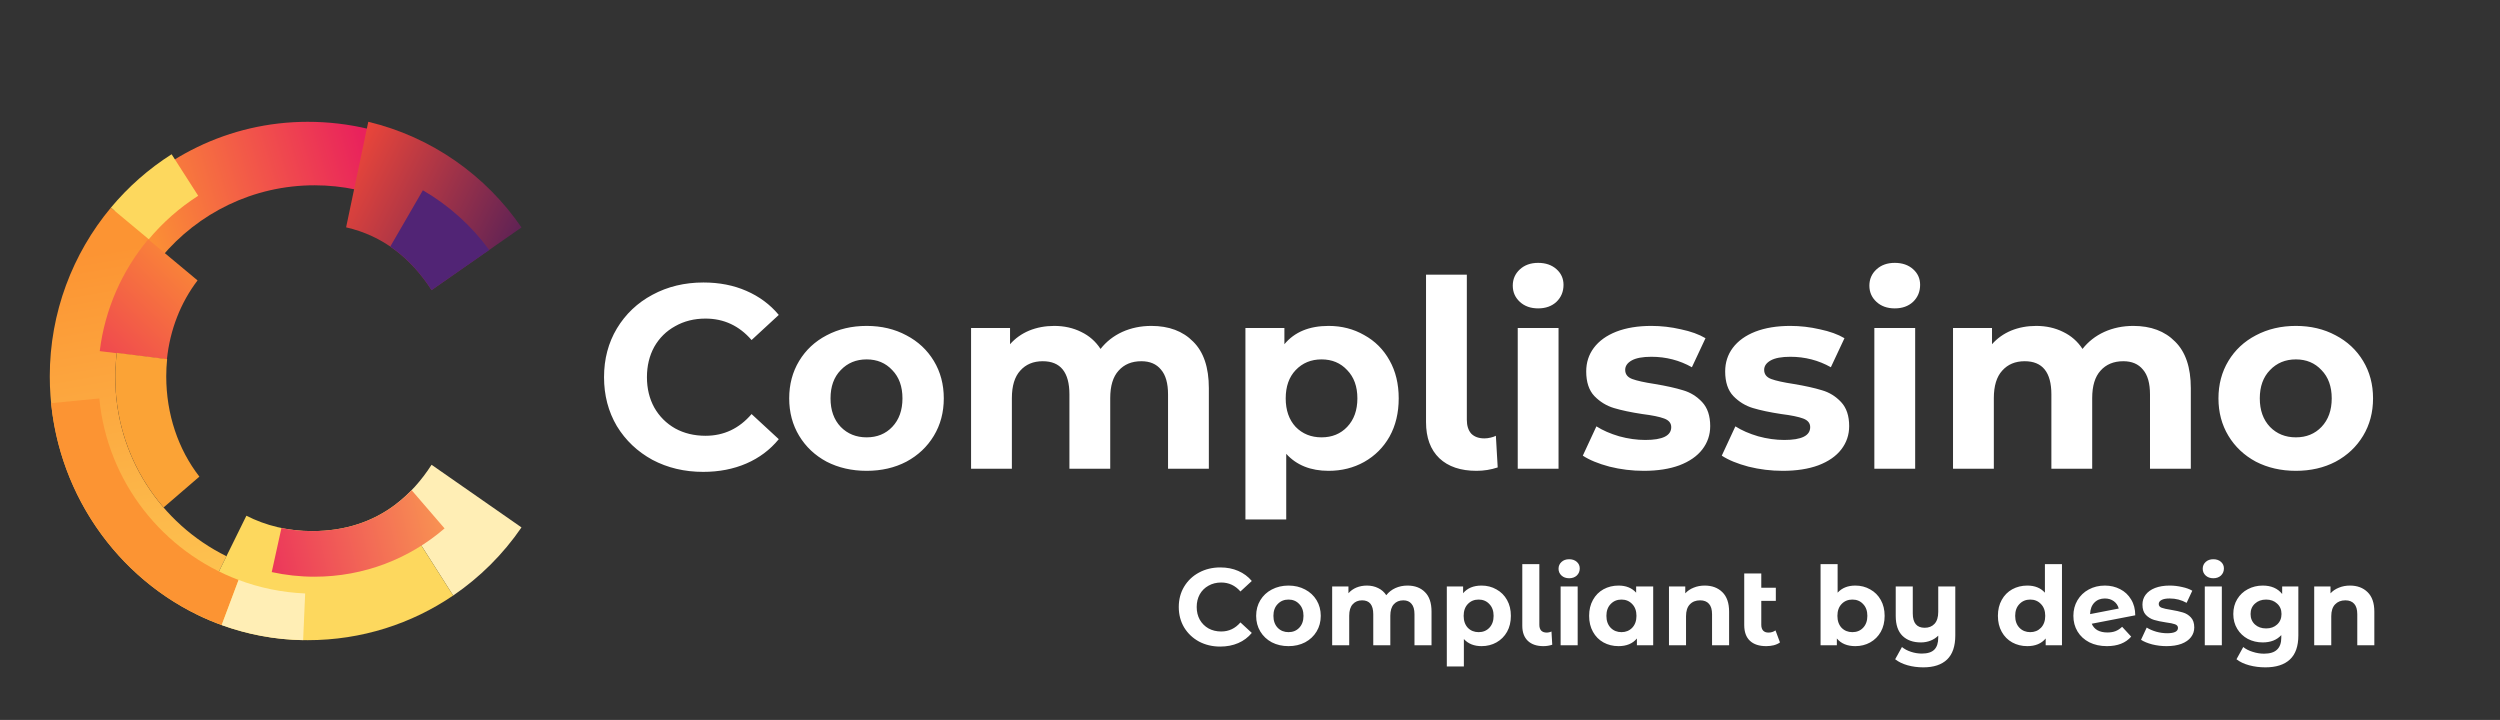
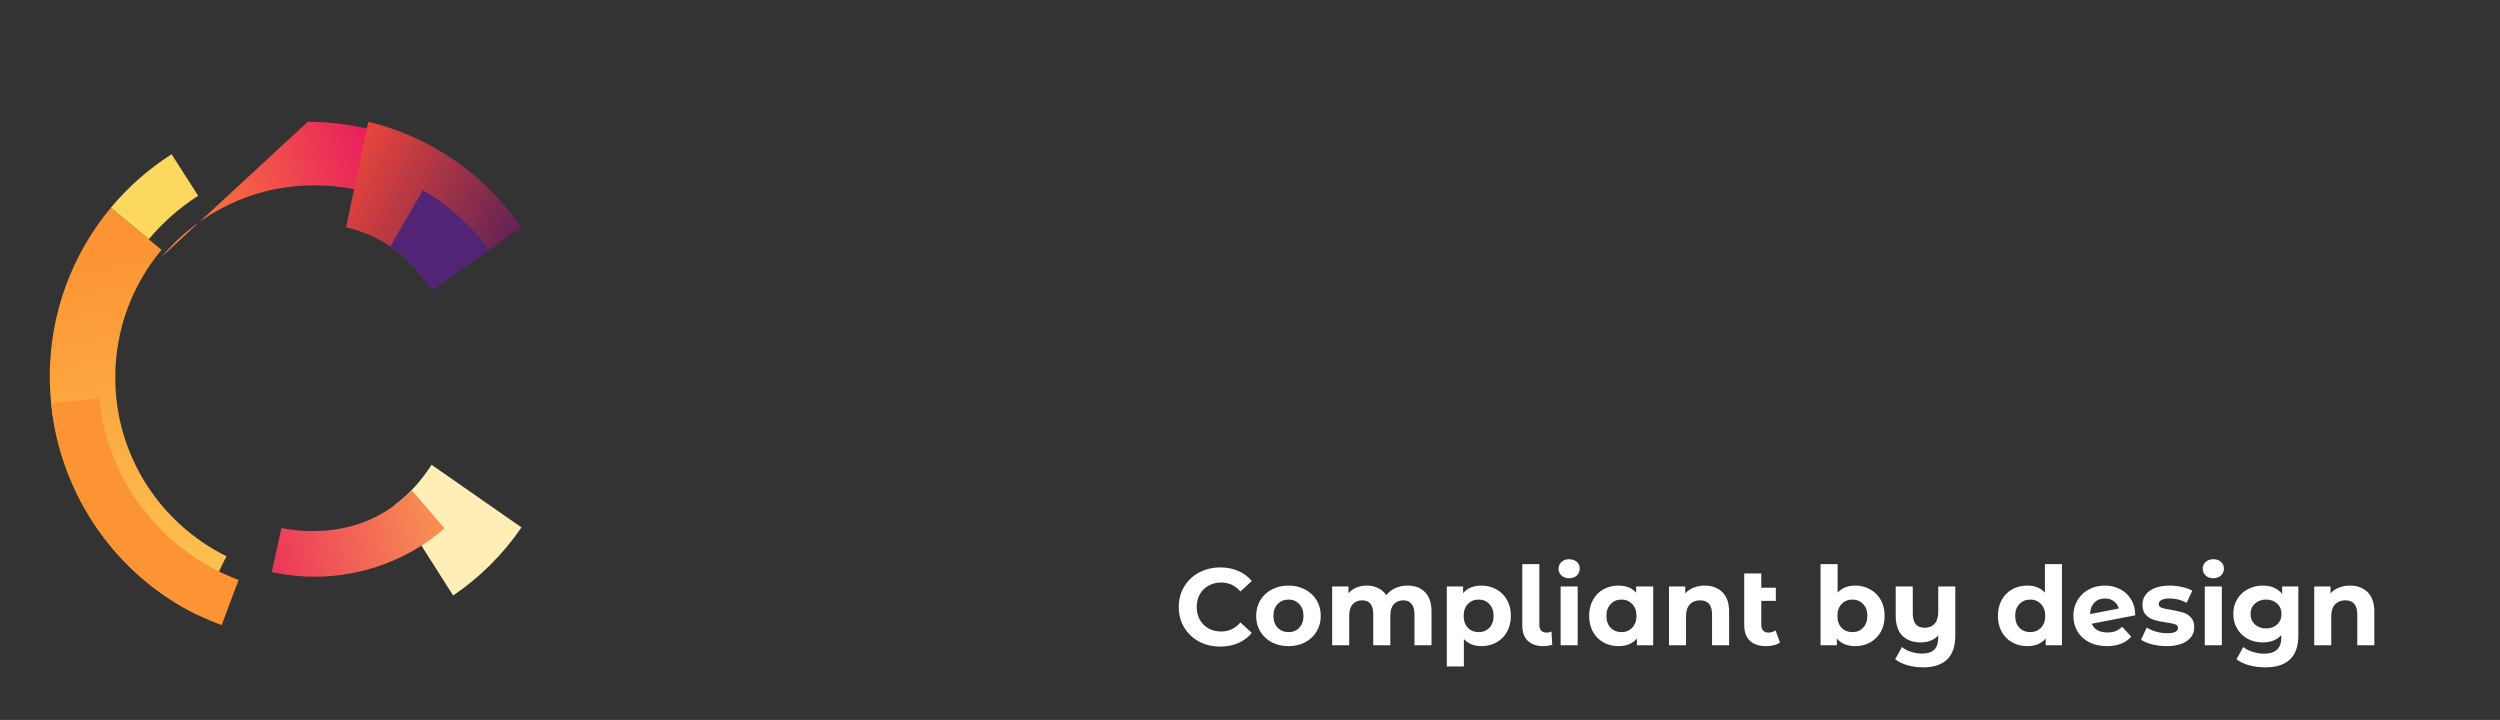
<svg xmlns="http://www.w3.org/2000/svg" width="1573" height="453" viewBox="0 0 1573 453" fill="none">
  <rect x="0" y="0" width="1573" height="453" fill="#333333" stroke="none" />
  <path d="M72.531 237.479C72.531 206.936 83.457 178.954 101.601 157.204L69.76 130.664C45.762 159.458 31.32 196.593 31.32 236.788C31.32 302.584 69.231 360.118 124.294 386.874L142.48 349.967C101.036 329.509 72.525 286.826 72.525 237.479H72.531Z" fill="url(#paint0_linear_29_101)" />
-   <path d="M197.927 116.587C206.768 116.587 215.398 117.506 223.722 119.249L231.739 81.116C219.533 78.195 206.78 76.644 193.648 76.644C143.874 76.644 99.496 99.5 69.777 135.151L101.618 161.691C124.618 134.13 159.223 116.587 197.927 116.587Z" fill="url(#paint1_linear_29_101)" />
+   <path d="M197.927 116.587C206.768 116.587 215.398 117.506 223.722 119.249L231.739 81.116C219.533 78.195 206.78 76.644 193.648 76.644L101.618 161.691C124.618 134.13 159.223 116.587 197.927 116.587Z" fill="url(#paint1_linear_29_101)" />
  <path d="M217.766 143.049C240.766 148.271 258.543 162.305 271.543 182.528L328.12 143.109C305.745 110.433 271.669 86.189 231.727 76.627L217.766 143.049Z" fill="url(#paint2_linear_29_101)" />
  <path d="M107.983 97.061C93.571 106.202 80.68 117.566 69.766 130.662L93.601 150.531C102.502 139.911 112.995 130.674 124.708 123.18L107.983 97.067V97.061Z" fill="#FDD85E" />
  <path d="M271.543 292.432C265.137 302.396 257.57 310.852 248.766 317.499L285.126 374.708C302.02 363.217 316.618 348.649 328.121 331.851L271.543 292.432Z" fill="#FFEEB5" />
-   <path d="M248.769 317.5C234.621 328.18 217.283 334.172 196.416 334.172C181.097 334.172 167.166 330.68 155.032 324.496L124.297 386.867C145.296 397.072 168.794 402.799 193.634 402.799C227.65 402.799 259.112 392.402 285.123 374.703L248.763 317.494L248.769 317.5Z" fill="#FDD85E" />
-   <path d="M93.272 150.574C76.955 170.131 66.023 194.339 62.754 220.921L105.016 226.167C106.921 207.452 113.718 190.336 124.296 176.435L93.272 150.574Z" fill="url(#paint3_linear_29_101)" />
-   <path d="M125.451 299.89C112.151 282.762 104.602 260.621 104.602 236.78C104.602 233.12 104.788 229.508 105.149 225.956L73.489 222.025C72.864 227.092 72.539 232.242 72.539 237.477C72.539 268.747 83.988 297.336 102.919 319.296L125.457 299.89H125.451Z" fill="#FBA336" />
  <path d="M62.49 250.699L32.164 253.662C38.018 312.307 73.993 362.43 124.296 386.872C129.219 389.264 134.285 391.41 139.466 393.291L150.115 364.9C102.498 347.027 67.557 303.232 62.49 250.699Z" fill="url(#paint4_linear_29_101)" />
-   <path d="M192.006 373.408C177.323 372.777 163.242 369.827 150.122 364.898L139.473 393.289C155.531 399.125 172.762 402.449 190.731 402.773L192.006 373.414V373.408Z" fill="#FFEEB5" />
  <path d="M266.072 119.713L245.566 155.141C255.729 162.089 264.365 171.362 271.541 182.529L307.805 157.263C296.675 142.04 282.449 129.221 266.066 119.719L266.072 119.713Z" fill="#512475" />
  <path d="M258.998 308.4C255.789 311.724 252.387 314.765 248.763 317.499C234.616 328.179 217.277 334.171 196.411 334.171C189.686 334.171 183.231 333.498 177.077 332.224L170.977 359.96C179.649 361.859 188.658 362.862 197.901 362.862C229.171 362.862 257.766 351.408 279.72 332.476L258.986 308.406L258.998 308.4Z" fill="url(#paint5_linear_29_101)" />
-   <path d="M442.439 296.903C430.698 296.903 420.055 294.379 410.508 289.332C401.072 284.175 393.611 277.097 388.124 268.1C382.748 258.993 380.06 248.733 380.06 237.322C380.06 225.91 382.748 215.706 388.124 206.708C393.611 197.601 401.072 190.524 410.508 185.477C420.055 180.319 430.753 177.741 442.603 177.741C452.588 177.741 461.586 179.497 469.596 183.008C477.715 186.519 484.518 191.566 490.005 198.15L472.887 213.95C465.097 204.953 455.441 200.454 443.92 200.454C436.788 200.454 430.424 202.045 424.828 205.227C419.232 208.299 414.843 212.634 411.661 218.23C408.588 223.826 407.052 230.19 407.052 237.322C407.052 244.454 408.588 250.818 411.661 256.414C414.843 262.01 419.232 266.399 424.828 269.581C430.424 272.653 436.788 274.19 443.92 274.19C455.441 274.19 465.097 269.636 472.887 260.529L490.005 276.329C484.518 283.023 477.715 288.125 469.596 291.636C461.476 295.147 452.424 296.903 442.439 296.903ZM545.28 296.244C535.954 296.244 527.56 294.324 520.098 290.484C512.747 286.534 506.986 281.102 502.817 274.19C498.647 267.277 496.562 259.432 496.562 250.653C496.562 241.875 498.647 234.03 502.817 227.117C506.986 220.205 512.747 214.828 520.098 210.988C527.56 207.038 535.954 205.063 545.28 205.063C554.607 205.063 562.946 207.038 570.298 210.988C577.649 214.828 583.41 220.205 587.58 227.117C591.749 234.03 593.834 241.875 593.834 250.653C593.834 259.432 591.749 267.277 587.58 274.19C583.41 281.102 577.649 286.534 570.298 290.484C562.946 294.324 554.607 296.244 545.28 296.244ZM545.28 275.177C551.864 275.177 557.241 272.983 561.41 268.594C565.689 264.095 567.829 258.115 567.829 250.653C567.829 243.192 565.689 237.267 561.41 232.878C557.241 228.379 551.864 226.13 545.28 226.13C538.697 226.13 533.266 228.379 528.986 232.878C524.707 237.267 522.567 243.192 522.567 250.653C522.567 258.115 524.707 264.095 528.986 268.594C533.266 272.983 538.697 275.177 545.28 275.177ZM724.397 205.063C735.48 205.063 744.258 208.354 750.732 214.938C757.315 221.412 760.607 231.177 760.607 244.235V294.928H734.931V248.185C734.931 241.162 733.45 235.95 730.487 232.549C727.634 229.038 723.52 227.282 718.143 227.282C712.108 227.282 707.335 229.257 703.824 233.207C700.313 237.048 698.557 242.808 698.557 250.489V294.928H672.881V248.185C672.881 234.25 667.285 227.282 656.093 227.282C650.168 227.282 645.45 229.257 641.939 233.207C638.428 237.048 636.672 242.808 636.672 250.489V294.928H610.996V206.379H635.52V216.584C638.812 212.853 642.817 210 647.535 208.025C652.363 206.05 657.63 205.063 663.335 205.063C669.59 205.063 675.24 206.324 680.288 208.848C685.335 211.262 689.395 214.828 692.467 219.546C696.088 214.938 700.642 211.372 706.128 208.848C711.724 206.324 717.814 205.063 724.397 205.063ZM835.96 205.063C844.189 205.063 851.651 206.983 858.344 210.823C865.147 214.554 870.469 219.875 874.309 226.788C878.149 233.591 880.07 241.546 880.07 250.653C880.07 259.761 878.149 267.771 874.309 274.683C870.469 281.486 865.147 286.808 858.344 290.648C851.651 294.379 844.189 296.244 835.96 296.244C824.658 296.244 815.77 292.678 809.297 285.546V326.858H783.621V206.379H808.145V216.584C814.509 208.903 823.78 205.063 835.96 205.063ZM831.516 275.177C838.1 275.177 843.476 272.983 847.646 268.594C851.925 264.095 854.065 258.115 854.065 250.653C854.065 243.192 851.925 237.267 847.646 232.878C843.476 228.379 838.1 226.13 831.516 226.13C824.933 226.13 819.501 228.379 815.222 232.878C811.052 237.267 808.968 243.192 808.968 250.653C808.968 258.115 811.052 264.095 815.222 268.594C819.501 272.983 824.933 275.177 831.516 275.177ZM929.023 296.244C919.038 296.244 911.248 293.611 905.652 288.344C900.056 282.968 897.258 275.397 897.258 265.631V172.803H922.933V264.15C922.933 267.88 923.866 270.788 925.731 272.873C927.706 274.848 930.45 275.835 933.961 275.835C935.277 275.835 936.594 275.671 937.911 275.342C939.337 275.013 940.435 274.629 941.203 274.19L942.355 294.105C938.075 295.531 933.632 296.244 929.023 296.244ZM954.96 206.379H980.636V294.928H954.96V206.379ZM967.798 194.035C963.08 194.035 959.239 192.664 956.277 189.92C953.314 187.177 951.833 183.776 951.833 179.716C951.833 175.656 953.314 172.255 956.277 169.511C959.239 166.768 963.08 165.397 967.798 165.397C972.516 165.397 976.356 166.713 979.319 169.347C982.282 171.98 983.763 175.272 983.763 179.222C983.763 183.501 982.282 187.068 979.319 189.92C976.356 192.664 972.516 194.035 967.798 194.035ZM1034.26 296.244C1026.9 296.244 1019.72 295.367 1012.69 293.611C1005.67 291.746 1000.08 289.441 995.906 286.698L1004.46 268.264C1008.42 270.788 1013.19 272.873 1018.78 274.519C1024.38 276.055 1029.87 276.823 1035.24 276.823C1046.11 276.823 1051.54 274.135 1051.54 268.758C1051.54 266.235 1050.06 264.424 1047.09 263.327C1044.13 262.23 1039.58 261.297 1033.43 260.529C1026.19 259.432 1020.21 258.17 1015.49 256.743C1010.77 255.317 1006.66 252.793 1003.15 249.172C999.747 245.551 998.046 240.394 998.046 233.701C998.046 228.105 999.637 223.167 1002.82 218.888C1006.11 214.499 1010.83 211.097 1016.97 208.683C1023.23 206.27 1030.58 205.063 1039.03 205.063C1045.28 205.063 1051.48 205.776 1057.63 207.202C1063.88 208.519 1069.04 210.384 1073.1 212.798L1064.54 231.067C1056.75 226.678 1048.25 224.484 1039.03 224.484C1033.54 224.484 1029.43 225.252 1026.68 226.788C1023.94 228.324 1022.57 230.299 1022.57 232.713C1022.57 235.457 1024.05 237.377 1027.01 238.474C1029.98 239.571 1034.69 240.614 1041.17 241.601C1048.41 242.808 1054.34 244.125 1058.94 245.551C1063.55 246.868 1067.56 249.337 1070.96 252.958C1074.36 256.579 1076.06 261.626 1076.06 268.1C1076.06 273.586 1074.41 278.469 1071.12 282.748C1067.83 287.027 1063 290.374 1056.64 292.788C1050.39 295.092 1042.92 296.244 1034.26 296.244ZM1121.69 296.244C1114.34 296.244 1107.15 295.367 1100.13 293.611C1093.11 291.746 1087.51 289.441 1083.34 286.698L1091.9 268.264C1095.85 270.788 1100.63 272.873 1106.22 274.519C1111.82 276.055 1117.3 276.823 1122.68 276.823C1133.54 276.823 1138.97 274.135 1138.97 268.758C1138.97 266.235 1137.49 264.424 1134.53 263.327C1131.57 262.23 1127.01 261.297 1120.87 260.529C1113.63 259.432 1107.65 258.17 1102.93 256.743C1098.21 255.317 1094.1 252.793 1090.59 249.172C1087.18 245.551 1085.48 240.394 1085.48 233.701C1085.48 228.105 1087.07 223.167 1090.26 218.888C1093.55 214.499 1098.27 211.097 1104.41 208.683C1110.67 206.27 1118.02 205.063 1126.47 205.063C1132.72 205.063 1138.92 205.776 1145.06 207.202C1151.32 208.519 1156.48 210.384 1160.54 212.798L1151.98 231.067C1144.19 226.678 1135.68 224.484 1126.47 224.484C1120.98 224.484 1116.86 225.252 1114.12 226.788C1111.38 228.324 1110.01 230.299 1110.01 232.713C1110.01 235.457 1111.49 237.377 1114.45 238.474C1117.41 239.571 1122.13 240.614 1128.61 241.601C1135.85 242.808 1141.77 244.125 1146.38 245.551C1150.99 246.868 1154.99 249.337 1158.4 252.958C1161.8 256.579 1163.5 261.626 1163.5 268.1C1163.5 273.586 1161.85 278.469 1158.56 282.748C1155.27 287.027 1150.44 290.374 1144.08 292.788C1137.82 295.092 1130.36 296.244 1121.69 296.244ZM1179.34 206.379H1205.02V294.928H1179.34V206.379ZM1192.18 194.035C1187.46 194.035 1183.62 192.664 1180.66 189.92C1177.69 187.177 1176.21 183.776 1176.21 179.716C1176.21 175.656 1177.69 172.255 1180.66 169.511C1183.62 166.768 1187.46 165.397 1192.18 165.397C1196.9 165.397 1200.74 166.713 1203.7 169.347C1206.66 171.98 1208.14 175.272 1208.14 179.222C1208.14 183.501 1206.66 187.068 1203.7 189.92C1200.74 192.664 1196.9 194.035 1192.18 194.035ZM1342.25 205.063C1353.33 205.063 1362.11 208.354 1368.58 214.938C1375.16 221.412 1378.46 231.177 1378.46 244.235V294.928H1352.78V248.185C1352.78 241.162 1351.3 235.95 1348.34 232.549C1345.48 229.038 1341.37 227.282 1335.99 227.282C1329.96 227.282 1325.18 229.257 1321.67 233.207C1318.16 237.048 1316.41 242.808 1316.41 250.489V294.928H1290.73V248.185C1290.73 234.25 1285.13 227.282 1273.94 227.282C1268.02 227.282 1263.3 229.257 1259.79 233.207C1256.28 237.048 1254.52 242.808 1254.52 250.489V294.928H1228.84V206.379H1253.37V216.584C1256.66 212.853 1260.67 210 1265.38 208.025C1270.21 206.05 1275.48 205.063 1281.18 205.063C1287.44 205.063 1293.09 206.324 1298.14 208.848C1303.18 211.262 1307.24 214.828 1310.32 219.546C1313.94 214.938 1318.49 211.372 1323.98 208.848C1329.57 206.324 1335.66 205.063 1342.25 205.063ZM1444.57 296.244C1435.24 296.244 1426.85 294.324 1419.39 290.484C1412.04 286.534 1406.27 281.102 1402.1 274.19C1397.94 267.277 1395.85 259.432 1395.85 250.653C1395.85 241.875 1397.94 234.03 1402.1 227.117C1406.27 220.205 1412.04 214.828 1419.39 210.988C1426.85 207.038 1435.24 205.063 1444.57 205.063C1453.9 205.063 1462.23 207.038 1469.59 210.988C1476.94 214.828 1482.7 220.205 1486.87 227.117C1491.04 234.03 1493.12 241.875 1493.12 250.653C1493.12 259.432 1491.04 267.277 1486.87 274.19C1482.7 281.102 1476.94 286.534 1469.59 290.484C1462.23 294.324 1453.9 296.244 1444.57 296.244ZM1444.57 275.177C1451.15 275.177 1456.53 272.983 1460.7 268.594C1464.98 264.095 1467.12 258.115 1467.12 250.653C1467.12 243.192 1464.98 237.267 1460.7 232.878C1456.53 228.379 1451.15 226.13 1444.57 226.13C1437.99 226.13 1432.55 228.379 1428.27 232.878C1424 237.267 1421.86 243.192 1421.86 250.653C1421.86 258.115 1424 264.095 1428.27 268.594C1432.55 272.983 1437.99 275.177 1444.57 275.177Z" fill="white" />
  <path d="M767.752 406.825C762.845 406.825 758.397 405.771 754.408 403.661C750.464 401.506 747.346 398.548 745.053 394.788C742.806 390.982 741.683 386.695 741.683 381.926C741.683 377.157 742.806 372.892 745.053 369.132C747.346 365.326 750.464 362.368 754.408 360.259C758.397 358.104 762.868 357.026 767.82 357.026C771.993 357.026 775.753 357.76 779.101 359.227C782.494 360.695 785.337 362.804 787.63 365.555L780.476 372.159C777.221 368.398 773.185 366.518 768.371 366.518C765.39 366.518 762.73 367.183 760.392 368.513C758.053 369.797 756.219 371.608 754.889 373.947C753.605 376.286 752.963 378.945 752.963 381.926C752.963 384.906 753.605 387.566 754.889 389.905C756.219 392.243 758.053 394.078 760.392 395.407C762.73 396.691 765.39 397.333 768.371 397.333C773.185 397.333 777.221 395.43 780.476 391.624L787.63 398.227C785.337 401.025 782.494 403.157 779.101 404.624C775.707 406.092 771.924 406.825 767.752 406.825ZM810.73 406.55C806.833 406.55 803.325 405.748 800.207 404.143C797.134 402.492 794.727 400.222 792.984 397.333C791.242 394.444 790.371 391.166 790.371 387.497C790.371 383.829 791.242 380.55 792.984 377.661C794.727 374.772 797.134 372.525 800.207 370.92C803.325 369.27 806.833 368.444 810.73 368.444C814.628 368.444 818.113 369.27 821.186 370.92C824.258 372.525 826.665 374.772 828.408 377.661C830.15 380.55 831.022 383.829 831.022 387.497C831.022 391.166 830.15 394.444 828.408 397.333C826.665 400.222 824.258 402.492 821.186 404.143C818.113 405.748 814.628 406.55 810.73 406.55ZM810.73 397.746C813.482 397.746 815.729 396.829 817.471 394.995C819.26 393.115 820.154 390.615 820.154 387.497C820.154 384.379 819.26 381.903 817.471 380.069C815.729 378.189 813.482 377.248 810.73 377.248C807.979 377.248 805.709 378.189 803.921 380.069C802.133 381.903 801.238 384.379 801.238 387.497C801.238 390.615 802.133 393.115 803.921 394.995C805.709 396.829 807.979 397.746 810.73 397.746ZM885.586 368.444C890.217 368.444 893.886 369.82 896.591 372.571C899.342 375.277 900.718 379.358 900.718 384.815V406H889.988V386.465C889.988 383.531 889.369 381.353 888.131 379.931C886.938 378.464 885.219 377.73 882.972 377.73C880.45 377.73 878.455 378.555 876.988 380.206C875.52 381.811 874.787 384.219 874.787 387.428V406H864.056V386.465C864.056 380.642 861.718 377.73 857.041 377.73C854.564 377.73 852.593 378.555 851.125 380.206C849.658 381.811 848.924 384.219 848.924 387.428V406H838.194V368.994H848.443V373.259C849.818 371.7 851.492 370.508 853.464 369.682C855.481 368.857 857.683 368.444 860.067 368.444C862.681 368.444 865.042 368.972 867.152 370.026C869.261 371.035 870.958 372.525 872.242 374.497C873.755 372.571 875.658 371.081 877.951 370.026C880.289 368.972 882.834 368.444 885.586 368.444ZM932.209 368.444C935.648 368.444 938.766 369.247 941.564 370.852C944.407 372.411 946.631 374.635 948.236 377.524C949.841 380.367 950.643 383.691 950.643 387.497C950.643 391.303 949.841 394.651 948.236 397.54C946.631 400.383 944.407 402.607 941.564 404.212C938.766 405.771 935.648 406.55 932.209 406.55C927.486 406.55 923.772 405.06 921.066 402.079V419.344H910.336V368.994H920.585V373.259C923.244 370.049 927.119 368.444 932.209 368.444ZM930.352 397.746C933.103 397.746 935.35 396.829 937.093 394.995C938.881 393.115 939.775 390.615 939.775 387.497C939.775 384.379 938.881 381.903 937.093 380.069C935.35 378.189 933.103 377.248 930.352 377.248C927.601 377.248 925.331 378.189 923.542 380.069C921.8 381.903 920.929 384.379 920.929 387.497C920.929 390.615 921.8 393.115 923.542 394.995C925.331 396.829 927.601 397.746 930.352 397.746ZM971.101 406.55C966.928 406.55 963.673 405.45 961.334 403.249C958.995 401.002 957.826 397.838 957.826 393.757V354.963H968.556V393.137C968.556 394.697 968.946 395.912 969.726 396.783C970.551 397.608 971.697 398.021 973.165 398.021C973.715 398.021 974.265 397.952 974.816 397.815C975.412 397.677 975.87 397.517 976.191 397.333L976.673 405.656C974.884 406.252 973.027 406.55 971.101 406.55ZM981.941 368.994H992.671V406H981.941V368.994ZM987.306 363.836C985.334 363.836 983.729 363.263 982.491 362.116C981.253 360.97 980.634 359.548 980.634 357.852C980.634 356.155 981.253 354.733 982.491 353.587C983.729 352.441 985.334 351.867 987.306 351.867C989.278 351.867 990.883 352.418 992.121 353.518C993.359 354.619 993.978 355.994 993.978 357.645C993.978 359.434 993.359 360.924 992.121 362.116C990.883 363.263 989.278 363.836 987.306 363.836ZM1040.19 368.994V406H1029.94V401.735C1027.28 404.945 1023.42 406.55 1018.38 406.55C1014.9 406.55 1011.73 405.771 1008.89 404.212C1006.09 402.653 1003.89 400.429 1002.29 397.54C1000.68 394.651 999.878 391.303 999.878 387.497C999.878 383.691 1000.68 380.344 1002.29 377.455C1003.89 374.566 1006.09 372.342 1008.89 370.783C1011.73 369.224 1014.9 368.444 1018.38 368.444C1023.1 368.444 1026.8 369.935 1029.46 372.915V368.994H1040.19ZM1020.24 397.746C1022.94 397.746 1025.19 396.829 1026.98 394.995C1028.77 393.115 1029.66 390.615 1029.66 387.497C1029.66 384.379 1028.77 381.903 1026.98 380.069C1025.19 378.189 1022.94 377.248 1020.24 377.248C1017.49 377.248 1015.22 378.189 1013.43 380.069C1011.64 381.903 1010.75 384.379 1010.75 387.497C1010.75 390.615 1011.64 393.115 1013.43 394.995C1015.22 396.829 1017.49 397.746 1020.24 397.746ZM1072.61 368.444C1077.2 368.444 1080.89 369.82 1083.69 372.571C1086.53 375.323 1087.95 379.404 1087.95 384.815V406H1077.22V386.465C1077.22 383.531 1076.58 381.353 1075.29 379.931C1074.01 378.464 1072.15 377.73 1069.72 377.73C1067.02 377.73 1064.86 378.578 1063.26 380.275C1061.65 381.926 1060.85 384.402 1060.85 387.704V406H1050.12V368.994H1060.37V373.328C1061.79 371.769 1063.56 370.576 1065.66 369.751C1067.77 368.88 1070.09 368.444 1072.61 368.444ZM1119.96 404.212C1118.91 404.991 1117.6 405.587 1116.04 406C1114.53 406.367 1112.95 406.55 1111.3 406.55C1106.85 406.55 1103.43 405.427 1101.05 403.18C1098.66 400.933 1097.47 397.631 1097.47 393.275V360.809H1108.2V369.82H1117.35V378.074H1108.2V393.137C1108.2 394.697 1108.59 395.912 1109.37 396.783C1110.15 397.608 1111.27 398.021 1112.74 398.021C1114.39 398.021 1115.86 397.563 1117.14 396.645L1119.96 404.212ZM1167.38 368.444C1170.82 368.444 1173.93 369.247 1176.73 370.852C1179.57 372.411 1181.8 374.635 1183.4 377.524C1185.01 380.367 1185.81 383.691 1185.81 387.497C1185.81 391.303 1185.01 394.651 1183.4 397.54C1181.8 400.383 1179.57 402.607 1176.73 404.212C1173.93 405.771 1170.82 406.55 1167.38 406.55C1162.29 406.55 1158.41 404.945 1155.75 401.735V406H1145.5V354.963H1156.23V372.915C1158.94 369.935 1162.65 368.444 1167.38 368.444ZM1165.52 397.746C1168.27 397.746 1170.52 396.829 1172.26 394.995C1174.05 393.115 1174.94 390.615 1174.94 387.497C1174.94 384.379 1174.05 381.903 1172.26 380.069C1170.52 378.189 1168.27 377.248 1165.52 377.248C1162.77 377.248 1160.5 378.189 1158.71 380.069C1156.97 381.903 1156.1 384.379 1156.1 387.497C1156.1 390.615 1156.97 393.115 1158.71 394.995C1160.5 396.829 1162.77 397.746 1165.52 397.746ZM1230.27 368.994V399.809C1230.27 406.596 1228.55 411.64 1225.12 414.942C1221.68 418.243 1216.68 419.894 1210.12 419.894C1206.64 419.894 1203.33 419.459 1200.22 418.587C1197.14 417.716 1194.55 416.455 1192.44 414.804L1196.71 407.101C1198.27 408.384 1200.17 409.393 1202.42 410.127C1204.66 410.861 1206.93 411.228 1209.23 411.228C1212.8 411.228 1215.42 410.402 1217.07 408.751C1218.72 407.101 1219.54 404.578 1219.54 401.185V399.947C1218.17 401.323 1216.54 402.377 1214.66 403.111C1212.78 403.845 1210.76 404.212 1208.61 404.212C1203.75 404.212 1199.89 402.836 1197.05 400.085C1194.21 397.287 1192.79 393.115 1192.79 387.566V368.994H1203.52V385.984C1203.52 391.991 1206.02 394.995 1211.01 394.995C1213.58 394.995 1215.65 394.169 1217.2 392.518C1218.76 390.822 1219.54 388.323 1219.54 385.021V368.994H1230.27ZM1297.39 354.963V406H1287.14V401.735C1284.48 404.945 1280.63 406.55 1275.58 406.55C1272.1 406.55 1268.93 405.771 1266.09 404.212C1263.29 402.653 1261.09 400.429 1259.49 397.54C1257.88 394.651 1257.08 391.303 1257.08 387.497C1257.08 383.691 1257.88 380.344 1259.49 377.455C1261.09 374.566 1263.29 372.342 1266.09 370.783C1268.93 369.224 1272.1 368.444 1275.58 368.444C1280.31 368.444 1284 369.935 1286.66 372.915V354.963H1297.39ZM1277.44 397.746C1280.15 397.746 1282.39 396.829 1284.18 394.995C1285.97 393.115 1286.86 390.615 1286.86 387.497C1286.86 384.379 1285.97 381.903 1284.18 380.069C1282.39 378.189 1280.15 377.248 1277.44 377.248C1274.69 377.248 1272.42 378.189 1270.63 380.069C1268.84 381.903 1267.95 384.379 1267.95 387.497C1267.95 390.615 1268.84 393.115 1270.63 394.995C1272.42 396.829 1274.69 397.746 1277.44 397.746ZM1325.96 397.952C1327.89 397.952 1329.58 397.677 1331.05 397.127C1332.56 396.531 1333.96 395.614 1335.24 394.376L1340.95 400.566C1337.47 404.556 1332.38 406.55 1325.68 406.55C1321.51 406.55 1317.82 405.748 1314.61 404.143C1311.4 402.492 1308.92 400.222 1307.18 397.333C1305.44 394.444 1304.57 391.166 1304.57 387.497C1304.57 383.875 1305.42 380.619 1307.11 377.73C1308.86 374.795 1311.22 372.525 1314.2 370.92C1317.22 369.27 1320.62 368.444 1324.38 368.444C1327.91 368.444 1331.12 369.201 1334.01 370.714C1336.9 372.181 1339.19 374.337 1340.89 377.18C1342.63 379.977 1343.5 383.301 1343.5 387.153L1316.12 392.45C1316.9 394.284 1318.12 395.66 1319.77 396.577C1321.47 397.494 1323.53 397.952 1325.96 397.952ZM1324.38 376.561C1321.67 376.561 1319.47 377.432 1317.77 379.174C1316.08 380.917 1315.18 383.324 1315.09 386.397L1333.11 382.889C1332.61 380.963 1331.58 379.427 1330.02 378.28C1328.46 377.134 1326.58 376.561 1324.38 376.561ZM1363.16 406.55C1360.09 406.55 1357.09 406.183 1354.15 405.45C1351.22 404.67 1348.88 403.707 1347.13 402.561L1350.71 394.857C1352.36 395.912 1354.36 396.783 1356.7 397.471C1359.03 398.113 1361.33 398.434 1363.57 398.434C1368.11 398.434 1370.38 397.31 1370.38 395.063C1370.38 394.009 1369.76 393.252 1368.53 392.794C1367.29 392.335 1365.39 391.945 1362.82 391.624C1359.79 391.166 1357.29 390.638 1355.32 390.042C1353.35 389.446 1351.63 388.391 1350.16 386.878C1348.74 385.365 1348.03 383.21 1348.03 380.413C1348.03 378.074 1348.69 376.01 1350.02 374.222C1351.4 372.388 1353.37 370.966 1355.94 369.957C1358.55 368.949 1361.63 368.444 1365.16 368.444C1367.77 368.444 1370.36 368.742 1372.93 369.338C1375.54 369.889 1377.7 370.668 1379.39 371.677L1375.82 379.312C1372.56 377.478 1369.01 376.561 1365.16 376.561C1362.86 376.561 1361.14 376.882 1360 377.524C1358.85 378.166 1358.28 378.991 1358.28 380C1358.28 381.146 1358.9 381.949 1360.13 382.407C1361.37 382.866 1363.34 383.301 1366.05 383.714C1369.08 384.219 1371.55 384.769 1373.48 385.365C1375.4 385.915 1377.08 386.947 1378.5 388.46C1379.92 389.973 1380.63 392.083 1380.63 394.788C1380.63 397.081 1379.94 399.122 1378.57 400.91C1377.19 402.698 1375.18 404.097 1372.52 405.106C1369.9 406.069 1366.78 406.55 1363.16 406.55ZM1387.25 368.994H1397.98V406H1387.25V368.994ZM1392.62 363.836C1390.65 363.836 1389.04 363.263 1387.8 362.116C1386.56 360.97 1385.95 359.548 1385.95 357.852C1385.95 356.155 1386.56 354.733 1387.8 353.587C1389.04 352.441 1390.65 351.867 1392.62 351.867C1394.59 351.867 1396.19 352.418 1397.43 353.518C1398.67 354.619 1399.29 355.994 1399.29 357.645C1399.29 359.434 1398.67 360.924 1397.43 362.116C1396.19 363.263 1394.59 363.836 1392.62 363.836ZM1446.12 368.994V399.809C1446.12 406.596 1444.35 411.64 1440.82 414.942C1437.29 418.243 1432.13 419.894 1425.34 419.894C1421.77 419.894 1418.37 419.459 1415.16 418.587C1411.95 417.716 1409.29 416.455 1407.19 414.804L1411.45 407.101C1413.01 408.384 1414.98 409.393 1417.37 410.127C1419.75 410.907 1422.13 411.296 1424.52 411.296C1428.23 411.296 1430.96 410.448 1432.7 408.751C1434.49 407.101 1435.39 404.578 1435.39 401.185V399.603C1432.59 402.675 1428.69 404.212 1423.69 404.212C1420.3 404.212 1417.18 403.478 1414.34 402.011C1411.54 400.497 1409.32 398.388 1407.67 395.682C1406.02 392.977 1405.19 389.859 1405.19 386.328C1405.19 382.797 1406.02 379.679 1407.67 376.973C1409.32 374.268 1411.54 372.181 1414.34 370.714C1417.18 369.201 1420.3 368.444 1423.69 368.444C1429.06 368.444 1433.14 370.21 1435.94 373.741V368.994H1446.12ZM1425.83 395.407C1428.67 395.407 1430.98 394.582 1432.77 392.931C1434.61 391.234 1435.52 389.033 1435.52 386.328C1435.52 383.622 1434.61 381.444 1432.77 379.793C1430.98 378.097 1428.67 377.248 1425.83 377.248C1422.98 377.248 1420.64 378.097 1418.81 379.793C1416.98 381.444 1416.06 383.622 1416.06 386.328C1416.06 389.033 1416.98 391.234 1418.81 392.931C1420.64 394.582 1422.98 395.407 1425.83 395.407ZM1478.6 368.444C1483.18 368.444 1486.87 369.82 1489.67 372.571C1492.51 375.323 1493.93 379.404 1493.93 384.815V406H1483.2V386.465C1483.2 383.531 1482.56 381.353 1481.28 379.931C1479.99 378.464 1478.14 377.73 1475.71 377.73C1473 377.73 1470.85 378.578 1469.24 380.275C1467.64 381.926 1466.83 384.402 1466.83 387.704V406H1456.1V368.994H1466.35V373.328C1467.77 371.769 1469.54 370.576 1471.65 369.751C1473.76 368.88 1476.07 368.444 1478.6 368.444Z" fill="white" />
  <defs>
    <linearGradient id="paint0_linear_29_101" x1="76.086" y1="156.006" x2="131.014" y2="467.453" gradientUnits="userSpaceOnUse">
      <stop stop-color="#FC9433" />
      <stop offset="1" stop-color="#FDD85E" />
    </linearGradient>
    <linearGradient id="paint1_linear_29_101" x1="86.064" y1="143.469" x2="231.689" y2="100.676" gradientUnits="userSpaceOnUse">
      <stop stop-color="#FC9433" />
      <stop offset="1" stop-color="#E9225C" />
    </linearGradient>
    <linearGradient id="paint2_linear_29_101" x1="221.791" y1="99" x2="356.717" y2="165.105" gradientUnits="userSpaceOnUse">
      <stop stop-color="#E9453A" />
      <stop offset="0.951" stop-color="#3E1A5B" />
    </linearGradient>
    <linearGradient id="paint3_linear_29_101" x1="38.483" y1="266.579" x2="140.915" y2="159.835" gradientUnits="userSpaceOnUse">
      <stop stop-color="#E9225C" />
      <stop offset="1" stop-color="#FC9433" />
    </linearGradient>
    <linearGradient id="paint4_linear_29_101" x1="91.14" y1="250.699" x2="91.14" y2="393.291" gradientUnits="userSpaceOnUse">
      <stop stop-color="#FC9433" />
      <stop offset="1" stop-color="#FC9433" />
    </linearGradient>
    <linearGradient id="paint5_linear_29_101" x1="140.036" y1="335.639" x2="333.802" y2="289.972" gradientUnits="userSpaceOnUse">
      <stop stop-color="#E9225C" />
      <stop offset="1" stop-color="#FFC64E" />
    </linearGradient>
  </defs>
</svg>